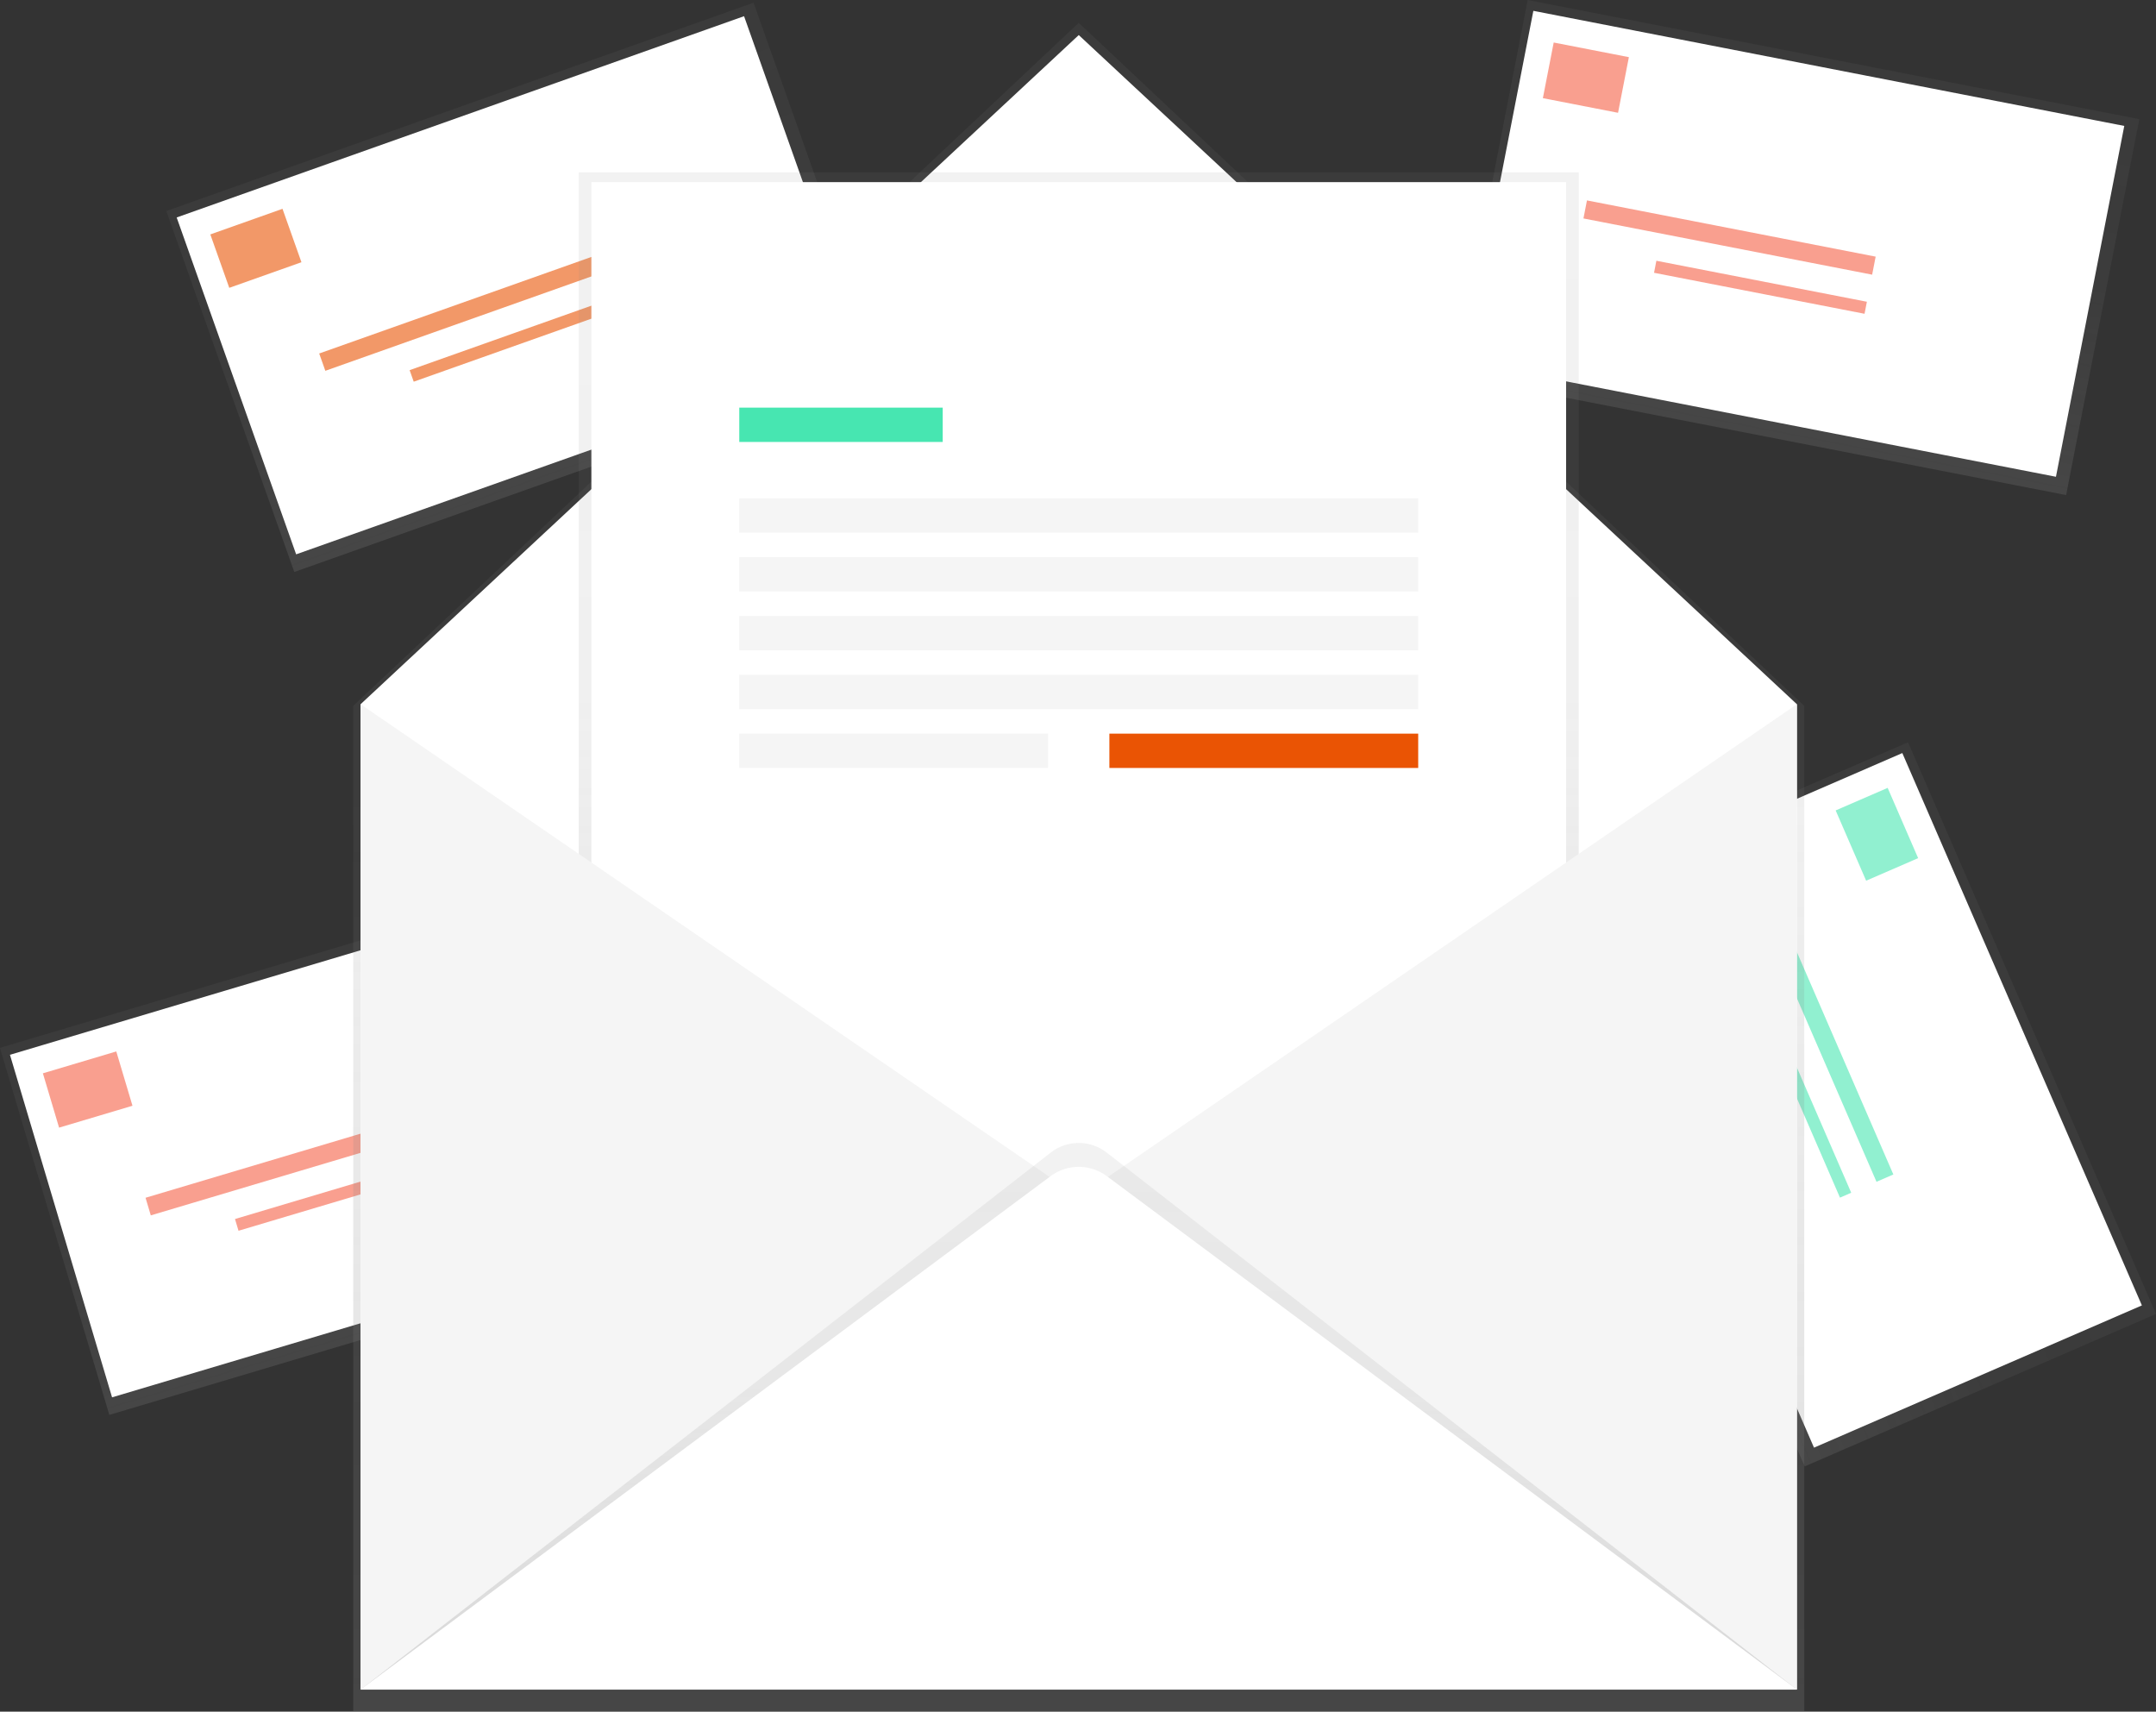
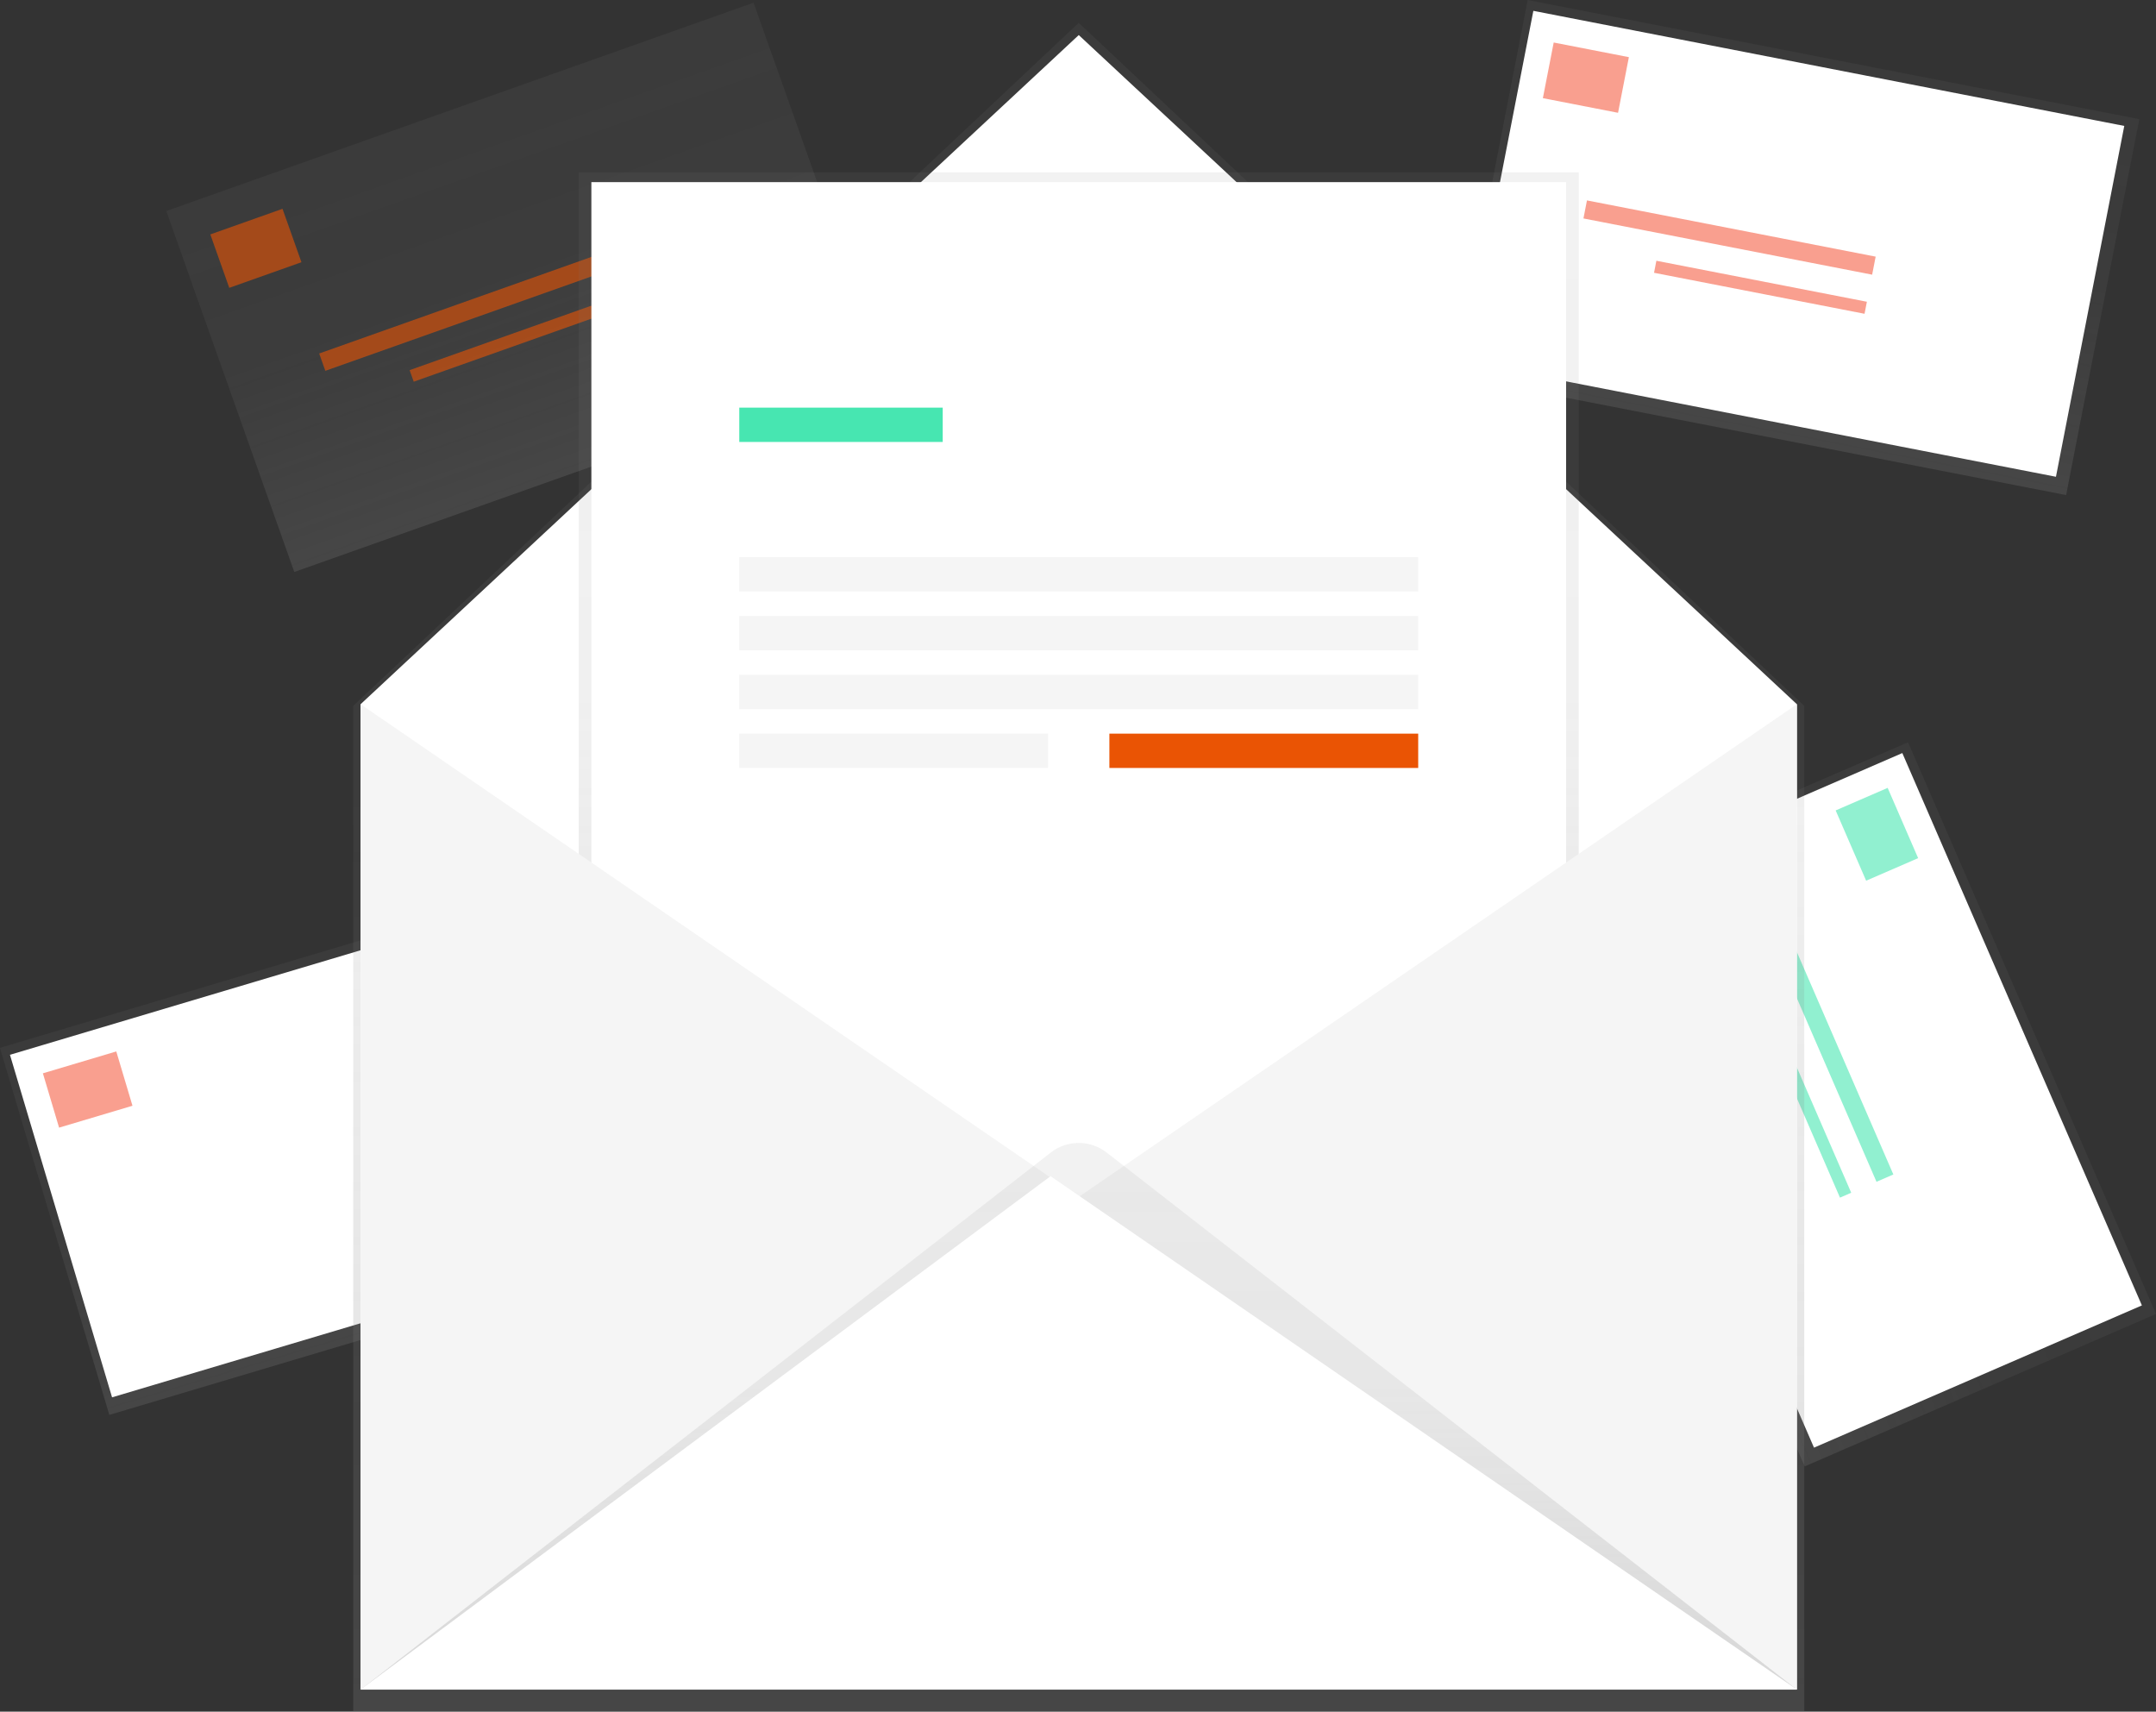
<svg xmlns="http://www.w3.org/2000/svg" xmlns:xlink="http://www.w3.org/1999/xlink" id="060e19aa-3f7d-4f07-aa7e-820f8d371f55" data-name="Layer 1" width="870.71" height="691.21" viewBox="0 0 870.71 691.21">
  <rect x="0" y="0" width="870.71" height="691.21" fill="#333333" stroke="none" />
  <defs>
    <linearGradient id="96d5bb21-1965-4d3e-ab37-1bcc7be514e6" x1="309.27" y1="560.72" x2="309.27" y2="406.06" gradientTransform="matrix(-1, 0, 0, 1, 616.6, 82.28)" gradientUnits="userSpaceOnUse">
      <stop offset="0" stop-color="gray" stop-opacity="0.25" />
      <stop offset="0.54" stop-color="gray" stop-opacity="0.12" />
      <stop offset="1" stop-color="gray" stop-opacity="0.1" />
    </linearGradient>
    <linearGradient id="3608cfbe-4e57-42c8-8a3e-2b99e6b6c6a0" x1="-175.29" y1="157.73" x2="-175.29" y2="3.07" gradientTransform="matrix(0, -1, -1, 0, 970.73, 29.07)" xlink:href="#96d5bb21-1965-4d3e-ab37-1bcc7be514e6" />
    <linearGradient id="f4d6b150-3892-4d6f-bed9-22612cc59583" x1="-246.29" y1="456.25" x2="-246.29" y2="301.59" gradientTransform="matrix(0, -1, -1, 0, 1293.26, 304.09)" xlink:href="#96d5bb21-1965-4d3e-ab37-1bcc7be514e6" />
    <linearGradient id="675c2575-69c8-4c08-9859-0530d9a94ad2" x1="60" y1="226.17" x2="60" y2="71.51" gradientTransform="matrix(-1, 0, 0, 1, 436.24, 71.59)" xlink:href="#96d5bb21-1965-4d3e-ab37-1bcc7be514e6" />
    <linearGradient id="245258be-8ef2-4163-b815-3fbd211fc334" x1="435.66" y1="691.21" x2="435.66" y2="9.21" gradientTransform="matrix(1, 0, 0, 1, 0, 0)" xlink:href="#96d5bb21-1965-4d3e-ab37-1bcc7be514e6" />
    <linearGradient id="afb36fd3-f298-4117-ba9e-9f0c6a4eccfc" x1="435.66" y1="544.71" x2="435.66" y2="69.59" gradientTransform="matrix(1, 0, 0, 1, 0, 0)" xlink:href="#96d5bb21-1965-4d3e-ab37-1bcc7be514e6" />
    <linearGradient id="9b46ec67-d0ea-45ff-80f1-fe3db7b86030" x1="600.3" y1="786.69" x2="600.3" y2="565.96" gradientTransform="matrix(1, 0, 0, 1, 0, 0)" xlink:href="#96d5bb21-1965-4d3e-ab37-1bcc7be514e6" />
  </defs>
  <title>opened</title>
  <rect x="181.5" y="488.34" width="251.66" height="154.66" transform="translate(-313.48 7.02) rotate(-16.6)" fill="url(#96d5bb21-1965-4d3e-ab37-1bcc7be514e6)" />
  <rect x="184.26" y="492.57" width="243.13" height="144.34" transform="translate(-313.28 6.55) rotate(-16.6)" fill="#fff" />
  <g opacity="0.6">
    <rect x="184.56" y="532.96" width="30.93" height="22.89" transform="translate(382.63 904.55) rotate(163.4)" fill="#f55f44" />
-     <rect x="221.97" y="570.99" width="118.78" height="7.42" transform="translate(550.57 940.64) rotate(163.4)" fill="#f55f44" />
-     <rect x="258.42" y="584.23" width="86.61" height="4.95" transform="translate(593.88 958.32) rotate(163.4)" fill="#f55f44" />
  </g>
  <rect x="812.99" y="78.53" width="154.66" height="251.66" transform="translate(354.91 934.8) rotate(-78.98)" fill="url(#3608cfbe-4e57-42c8-8a3e-2b99e6b6c6a0)" />
  <rect x="817.25" y="81.28" width="144.34" height="243.13" transform="translate(355.66 932.7) rotate(-78.98)" fill="#fff" />
  <g opacity="0.6">
    <rect x="789.65" y="124.32" width="30.93" height="22.89" transform="translate(1404.78 318.52) rotate(-168.98)" fill="#f55f44" />
    <rect x="803.74" y="196.61" width="118.78" height="7.42" transform="translate(1507.41 457.54) rotate(-168.98)" fill="#f55f44" />
    <rect x="832.3" y="217.92" width="86.61" height="4.95" transform="translate(1528.3 499.71) rotate(-168.98)" fill="#f55f44" />
  </g>
  <rect x="837.01" y="424.55" width="154.66" height="251.66" transform="translate(-308.14 304.89) rotate(-23.45)" fill="url(#f4d6b150-3892-4d6f-bed9-22612cc59583)" />
  <rect x="842.9" y="427.21" width="144.34" height="243.13" transform="translate(-307.45 305.05) rotate(-23.45)" fill="#fff" />
  <g opacity="0.6">
    <rect x="907.2" y="429.86" width="30.93" height="22.89" transform="translate(720.31 1358.98) rotate(-113.45)" fill="#47e6b1" />
    <rect x="842.89" y="521.96" width="118.78" height="7.42" transform="translate(614.41 1458.22) rotate(-113.45)" fill="#47e6b1" />
    <rect x="849.48" y="544.85" width="86.61" height="4.95" transform="translate(581.28 1479.77) rotate(-113.45)" fill="#47e6b1" />
  </g>
  <rect x="250.41" y="143.1" width="251.66" height="154.66" transform="translate(-216.69 34.06) rotate(-19.53)" fill="url(#675c2575-69c8-4c08-9859-0530d9a94ad2)" />
-   <rect x="253.13" y="147.42" width="243.13" height="144.34" transform="translate(-216.5 33.5) rotate(-19.53)" fill="#fff" />
  <g opacity="0.6">
    <rect x="252.52" y="193.23" width="30.93" height="22.89" transform="translate(424.33 203.59) rotate(160.47)" fill="#ea5404" />
    <rect x="291.38" y="227.07" width="118.78" height="7.42" transform="translate(593.86 226.63) rotate(160.47)" fill="#ea5404" />
    <rect x="328.41" y="239.26" width="86.61" height="4.95" transform="translate(638.21 240.89) rotate(160.47)" fill="#ea5404" />
  </g>
  <polygon points="435.66 9.21 142.66 285.04 142.66 691.21 728.65 691.21 728.65 285.04 435.66 9.21" fill="url(#245258be-8ef2-4163-b815-3fbd211fc334)" />
  <polygon points="725.68 682.3 145.63 682.3 145.63 284.38 435.66 14.16 725.68 284.38 725.68 682.3" fill="#fff" />
  <rect x="233.73" y="69.59" width="403.85" height="475.12" fill="url(#afb36fd3-f298-4117-ba9e-9f0c6a4eccfc)" />
  <rect x="238.83" y="73.55" width="393.65" height="471.16" fill="#fff" />
  <polygon points="145.63 284.38 435.66 483.34 145.63 682.3 145.63 284.38" fill="#f5f5f5" />
  <polygon points="725.68 284.38 435.66 483.34 725.68 682.3 725.68 284.38" fill="#f5f5f5" />
  <path d="M310.28,786.69,588.92,569.9a18.39,18.39,0,0,1,22.75,0L890.33,786.69Z" transform="translate(-164.65 -104.4)" fill="url(#9b46ec67-d0ea-45ff-80f1-fe3db7b86030)" />
-   <path d="M310.28,786.69,588.92,579.37a19.06,19.06,0,0,1,22.75,0L890.33,786.69Z" transform="translate(-164.65 -104.4)" fill="#fff" />
+   <path d="M310.28,786.69,588.92,579.37L890.33,786.69Z" transform="translate(-164.65 -104.4)" fill="#fff" />
  <rect x="298.56" y="164.61" width="82.16" height="13.86" fill="#47e6b1" />
-   <rect x="298.56" y="201.24" width="274.19" height="13.86" fill="#f5f5f5" />
  <rect x="298.56" y="224.99" width="274.19" height="13.86" fill="#f5f5f5" />
  <rect x="298.56" y="248.75" width="274.19" height="13.86" fill="#f5f5f5" />
  <rect x="298.56" y="272.5" width="274.19" height="13.86" fill="#f5f5f5" />
  <rect x="298.56" y="296.26" width="124.72" height="13.86" fill="#f5f5f5" />
  <rect x="448.03" y="296.26" width="124.72" height="13.86" fill="#ea5404" />
</svg>